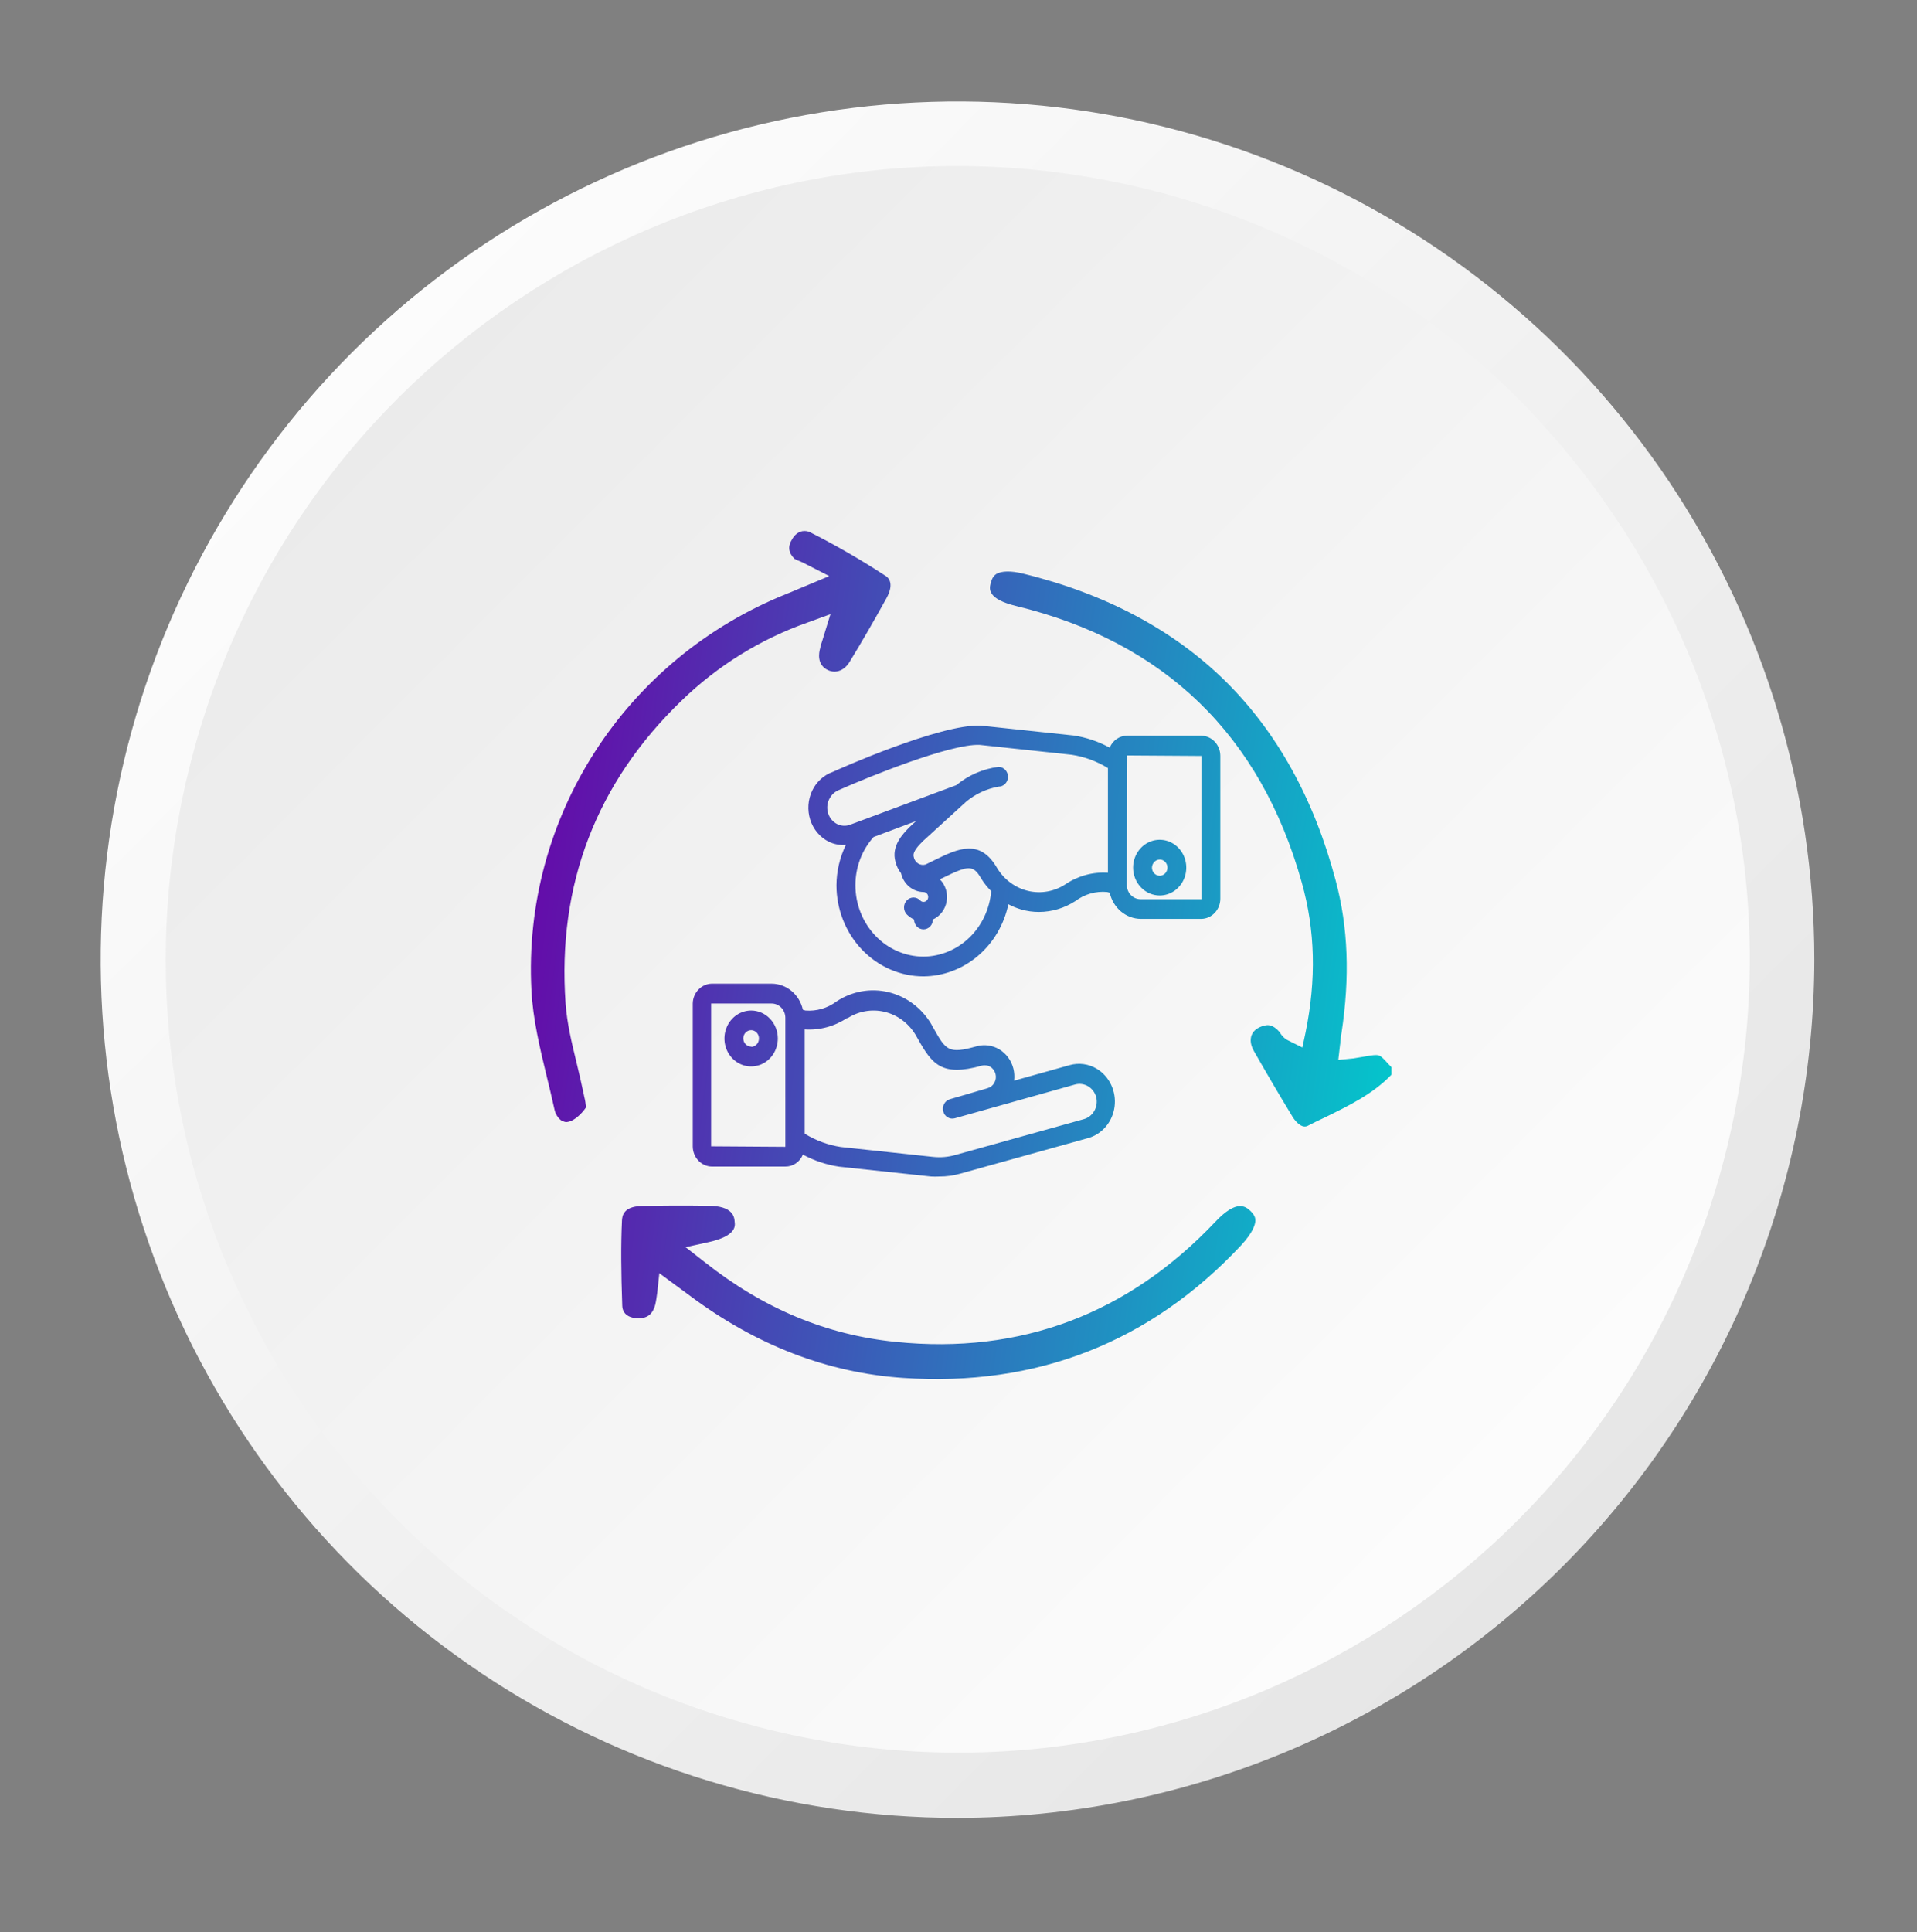
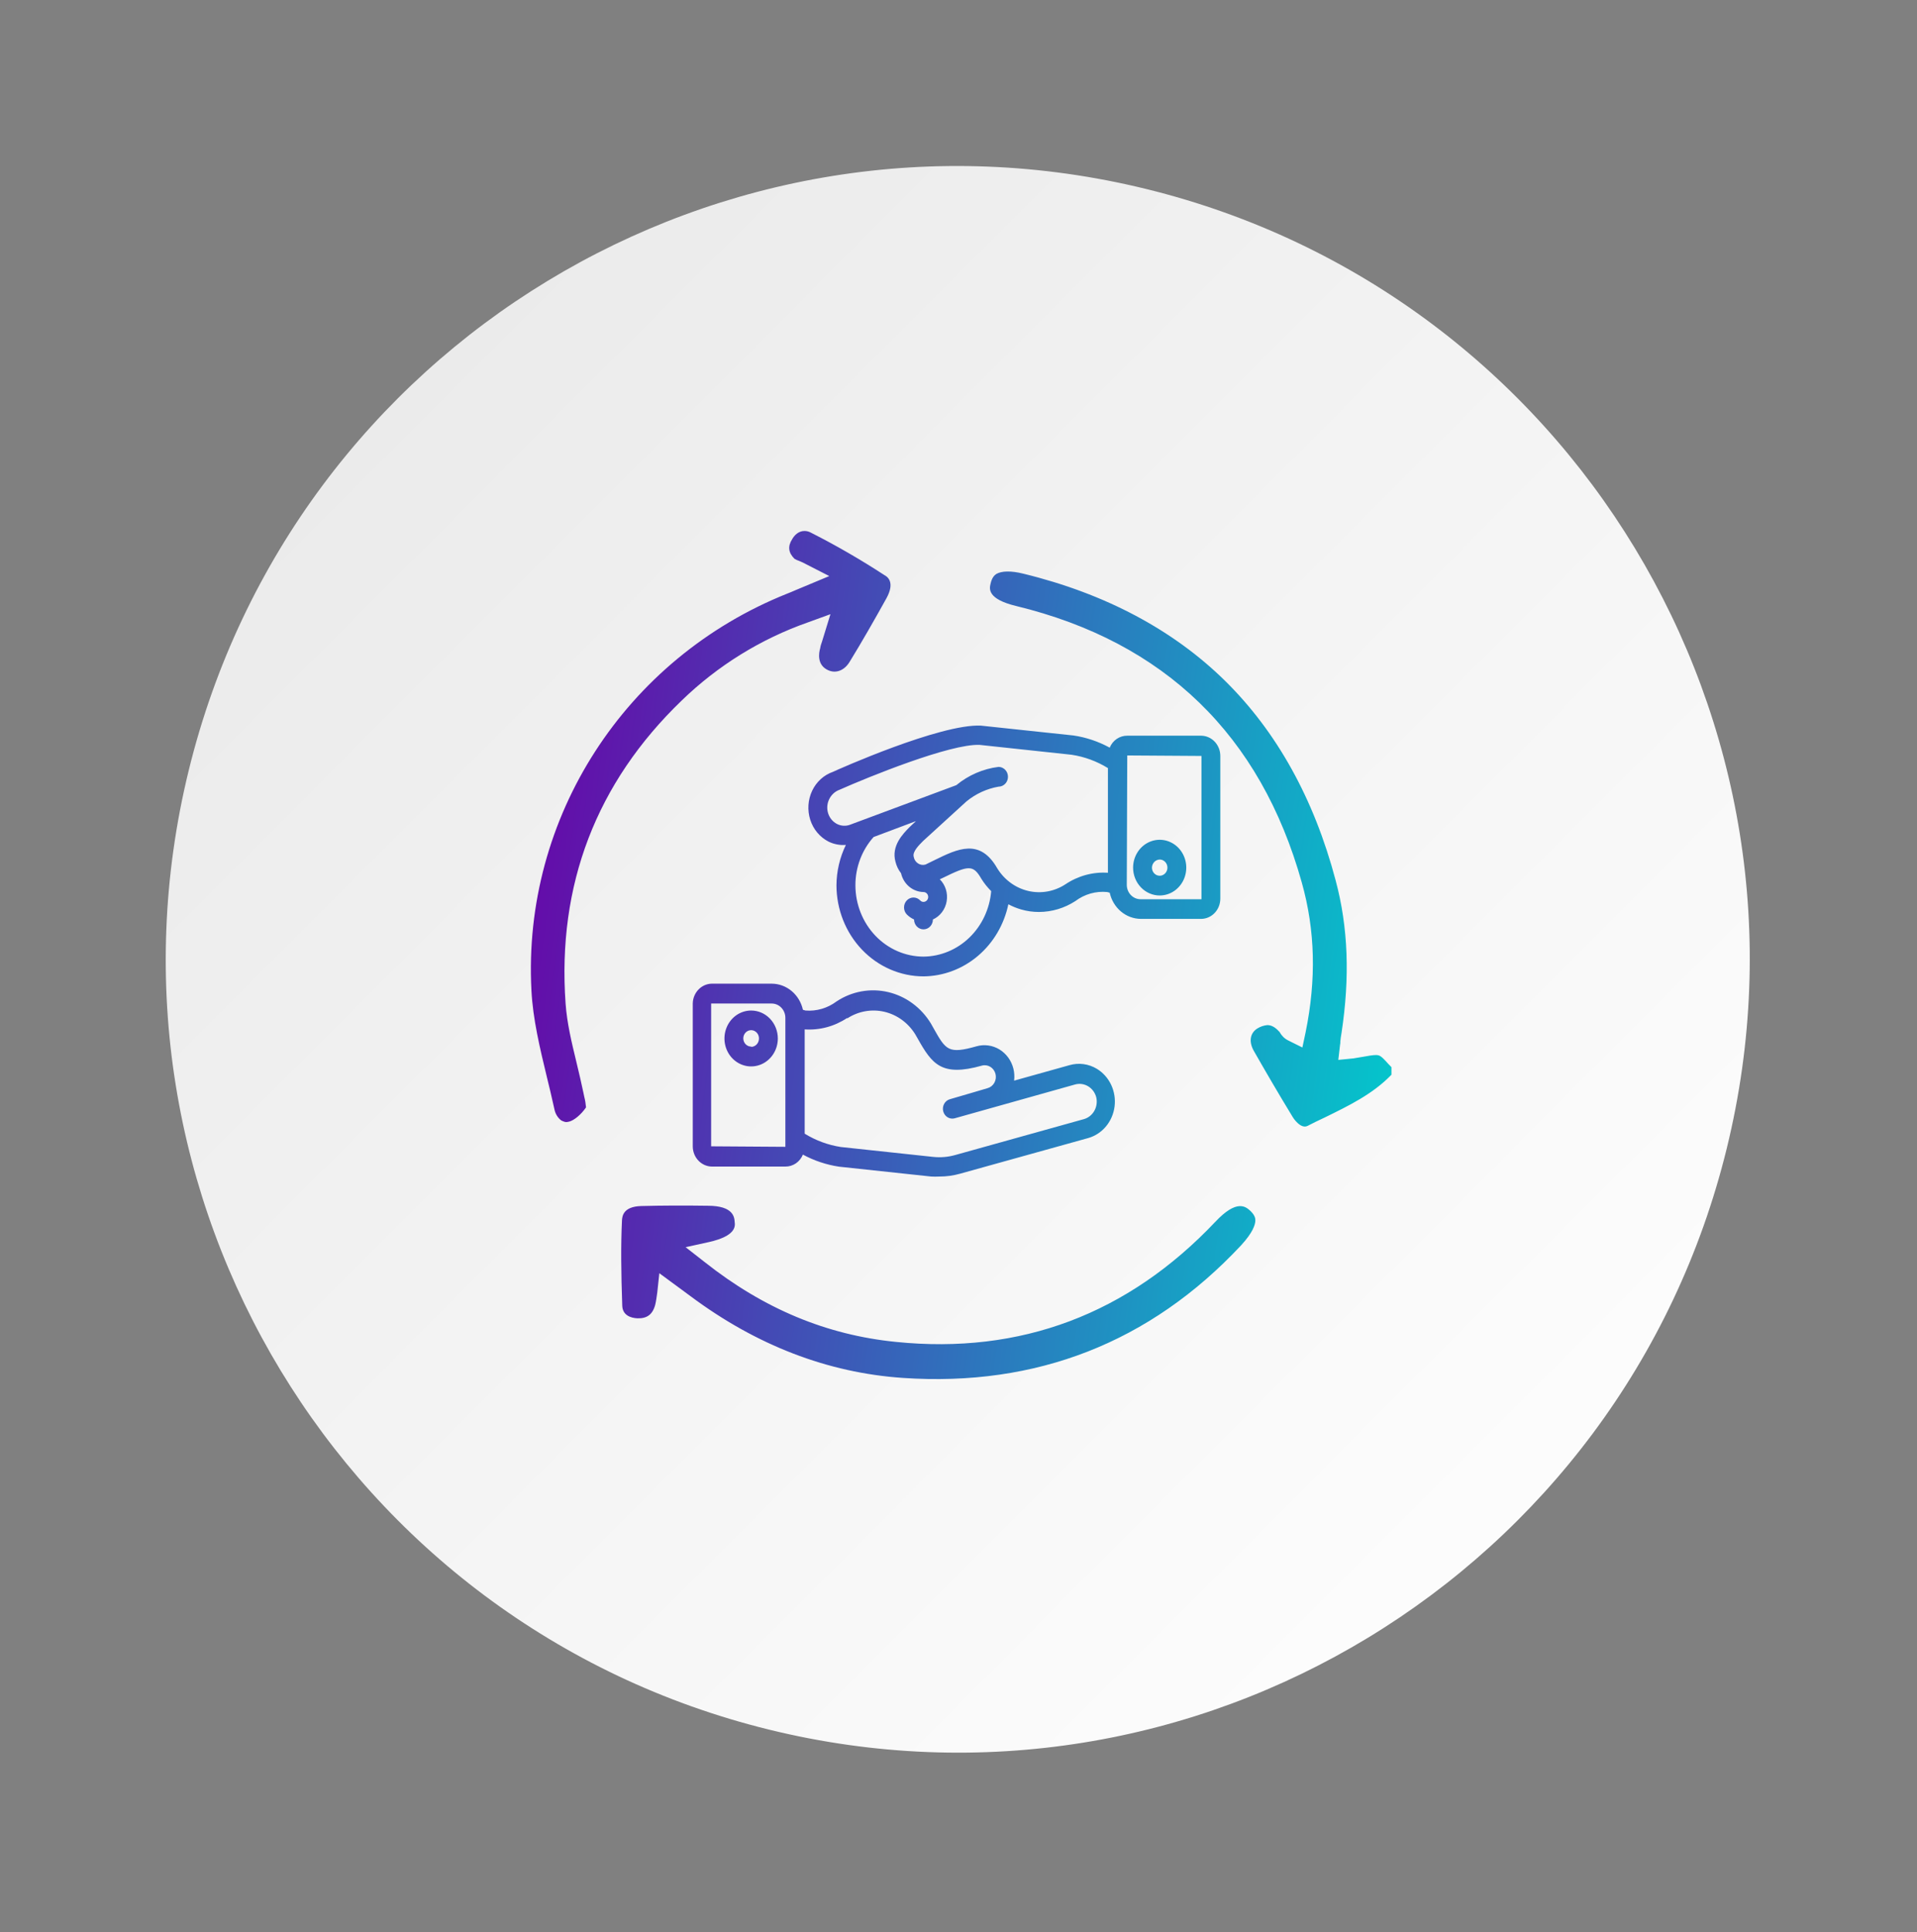
<svg xmlns="http://www.w3.org/2000/svg" width="130" height="131" viewBox="0 0 130 131" fill="none">
  <rect x="0" y="0" width="130" height="131" fill="#808080" stroke="none" />
-   <path d="M64.933 123.253C53.441 123.253 42.207 119.84 32.652 113.446C23.097 107.053 15.649 97.965 11.252 87.333C6.854 76.701 5.703 65.001 7.945 53.714C10.187 42.427 15.721 32.059 23.847 23.921C31.973 15.784 42.326 10.242 53.597 7.997C64.868 5.752 76.551 6.904 87.168 11.308C97.785 15.712 106.86 23.17 113.244 32.739C119.629 42.308 123.036 53.557 123.036 65.066C123.011 80.49 116.881 95.275 105.99 106.182C95.099 117.088 80.335 123.227 64.933 123.253Z" fill="url(#paint0_linear_3443_10834)" />
  <path d="M117.099 77.86C124.168 49.017 106.551 19.897 77.749 12.818C48.947 5.739 19.869 23.382 12.8 52.224C5.731 81.067 23.348 110.187 52.15 117.266C80.951 124.346 110.03 106.703 117.099 77.86Z" fill="url(#paint1_linear_3443_10834)" />
  <path fill-rule="evenodd" clip-rule="evenodd" d="M55.009 36.123C56.712 36.985 58.375 37.949 59.98 38.995C60.178 39.098 60.712 39.467 60.118 40.554C59.286 42.052 58.455 43.508 57.623 44.862C57.267 45.457 56.692 45.683 56.157 45.437C55.385 45.088 55.524 44.268 55.623 43.939C55.643 43.796 55.682 43.673 55.742 43.508L56.316 41.642L54.791 42.196C51.583 43.324 48.672 45.129 46.236 47.488C40.434 53.069 37.78 60.003 38.355 68.044C38.45 69.365 38.764 70.667 39.07 71.931L39.107 72.086C39.266 72.743 39.424 73.419 39.562 74.076C39.582 74.158 39.602 74.261 39.622 74.363C39.681 74.589 39.721 74.835 39.741 75.081C39.404 75.574 38.929 75.963 38.592 76.046C38.513 76.066 38.414 76.087 38.315 76.066C38.236 76.046 38.137 76.004 38.057 75.963C37.82 75.779 37.661 75.512 37.602 75.225L37.526 74.89C37.392 74.299 37.257 73.698 37.107 73.112L37.089 73.036C36.619 71.09 36.135 69.086 36.038 67.142C35.424 55.428 42.394 44.637 53.385 40.247L53.386 40.246C53.544 40.185 53.702 40.123 53.979 40L56.237 39.057L54.672 38.257C54.531 38.175 54.402 38.12 54.286 38.07C54.256 38.057 54.226 38.044 54.197 38.031C54.078 37.99 53.979 37.949 53.88 37.887C53.464 37.477 53.405 37.046 53.722 36.554C53.86 36.308 54.138 36 54.553 36C54.712 36 54.87 36.041 55.009 36.123ZM87.667 75.738C87.687 75.779 88.201 76.579 88.676 76.333C89.033 76.148 89.409 75.963 89.765 75.799L89.792 75.787C91.505 74.95 93.099 74.172 94.36 72.866V72.353L94.142 72.127C93.925 71.881 93.667 71.594 93.489 71.553C93.303 71.5 93.004 71.552 92.687 71.606L92.59 71.623L92.518 71.635C92.281 71.676 92.043 71.717 91.785 71.758L90.756 71.86L90.875 70.835C90.894 70.773 90.894 70.691 90.894 70.609C90.914 70.424 90.934 70.24 90.974 70.035C91.548 66.26 91.429 62.875 90.577 59.695C89.112 54.156 86.577 49.602 83.072 46.155C79.567 42.708 74.953 40.247 69.388 38.893C68.557 38.687 67.923 38.708 67.567 38.913C67.448 38.995 67.269 39.139 67.171 39.59C67.091 39.918 66.953 40.616 68.913 41.088C78.973 43.529 85.488 49.848 88.281 59.839C89.192 63.08 89.271 66.403 88.538 69.994L88.32 71.019L87.37 70.547C87.112 70.424 86.914 70.219 86.775 69.973C86.768 69.965 86.763 69.957 86.759 69.951C86.753 69.94 86.748 69.932 86.736 69.932C86.478 69.645 86.221 69.501 85.944 69.501C85.706 69.522 85.469 69.604 85.27 69.727C84.775 70.035 84.676 70.609 85.013 71.225C85.785 72.578 86.617 74.014 87.667 75.738ZM61.228 93.422C70.278 94.037 78.001 91.022 84.16 84.436C84.972 83.554 85.131 83.02 85.131 82.733C85.131 82.59 85.091 82.385 84.794 82.097L84.782 82.086C84.481 81.816 83.883 81.278 82.418 82.836C76.496 89.093 69.209 91.842 60.753 90.98C56.06 90.509 51.802 88.744 47.782 85.564L46.495 84.559L48.079 84.21C49.901 83.8 49.861 83.144 49.822 82.856C49.802 82.528 49.742 81.749 48 81.749C46.495 81.728 44.97 81.728 43.465 81.769C42.25 81.809 42.199 82.471 42.179 82.733L42.178 82.754C42.099 84.416 42.118 86.262 42.197 88.519C42.217 89.175 42.772 89.36 43.227 89.38C43.861 89.401 44.257 89.134 44.435 88.457C44.489 88.233 44.527 87.958 44.563 87.694L44.574 87.616L44.712 86.323L46.831 87.883C51.287 91.206 56.119 93.073 61.228 93.422ZM48.258 79.092H53.259C53.511 79.095 53.759 79.02 53.971 78.876C54.182 78.731 54.348 78.525 54.448 78.282C55.215 78.695 56.043 78.971 56.897 79.099L63.144 79.768C63.33 79.778 63.515 79.778 63.7 79.768C64.178 79.77 64.653 79.705 65.114 79.574L73.804 77.157C74.268 77.024 74.685 76.749 75.002 76.369C75.319 75.988 75.521 75.519 75.584 75.018C75.647 74.518 75.567 74.009 75.355 73.556C75.143 73.103 74.808 72.725 74.392 72.47C74.114 72.3 73.805 72.191 73.486 72.147C73.166 72.103 72.842 72.127 72.531 72.216L68.771 73.267C68.805 72.992 68.788 72.712 68.72 72.443C68.651 72.173 68.532 71.919 68.369 71.697C68.206 71.475 68.003 71.288 67.772 71.148C67.54 71.008 67.284 70.918 67.019 70.882C66.754 70.845 66.484 70.864 66.226 70.937C64.308 71.479 64.148 71.205 63.304 69.705L63.131 69.397C62.472 68.312 61.429 67.545 60.231 67.263C59.033 66.981 57.777 67.206 56.737 67.891C56.124 68.353 55.374 68.574 54.621 68.513L54.448 68.46C54.337 67.961 54.07 67.515 53.688 67.194C53.307 66.874 52.833 66.697 52.344 66.692H48.258C47.922 66.701 47.601 66.844 47.363 67.094C47.125 67.343 46.987 67.679 46.979 68.031V77.719C46.979 78.078 47.113 78.422 47.352 78.678C47.591 78.935 47.916 79.083 48.258 79.092ZM57.453 69.049C58.203 68.559 59.105 68.397 59.968 68.597C60.83 68.798 61.583 69.345 62.064 70.12L62.23 70.408C63.208 72.149 63.848 73.019 66.584 72.249C66.68 72.222 66.78 72.216 66.878 72.229C66.977 72.243 67.071 72.276 67.157 72.328C67.243 72.38 67.318 72.449 67.378 72.532C67.439 72.614 67.483 72.708 67.508 72.808C67.534 72.909 67.54 73.013 67.528 73.116C67.514 73.219 67.482 73.318 67.433 73.408C67.383 73.498 67.317 73.576 67.239 73.64C67.16 73.703 67.07 73.749 66.974 73.776C66.974 73.776 65.056 74.345 64.417 74.526C64.253 74.571 64.114 74.683 64.029 74.836C63.944 74.989 63.92 75.171 63.963 75.343C63.984 75.428 64.022 75.508 64.073 75.579C64.124 75.649 64.188 75.708 64.261 75.752C64.335 75.796 64.415 75.825 64.499 75.836C64.583 75.847 64.668 75.841 64.749 75.818L72.902 73.528C73.202 73.444 73.522 73.488 73.791 73.649C74.061 73.811 74.258 74.078 74.341 74.392C74.415 74.706 74.368 75.038 74.21 75.316C74.052 75.594 73.796 75.796 73.497 75.878L64.781 78.309C64.29 78.448 63.778 78.491 63.272 78.436L57.025 77.766C56.158 77.634 55.325 77.327 54.569 76.862V69.792C55.585 69.861 56.595 69.588 57.453 69.015V69.049ZM48.226 68.038H52.331C52.453 68.038 52.574 68.063 52.686 68.112C52.799 68.16 52.901 68.232 52.987 68.322C53.073 68.412 53.142 68.519 53.188 68.637C53.235 68.755 53.259 68.881 53.259 69.009V77.753L48.226 77.719V68.038ZM66.32 64.807C65.275 65.695 63.972 66.185 62.626 66.197C61.062 66.195 59.563 65.544 58.456 64.387C57.35 63.23 56.727 61.661 56.724 60.023C56.73 59.071 56.949 58.133 57.363 57.285C56.957 57.318 56.549 57.239 56.18 57.057C55.891 56.908 55.633 56.701 55.421 56.447C55.209 56.193 55.048 55.898 54.946 55.578C54.741 54.931 54.787 54.227 55.074 53.616C55.216 53.314 55.414 53.045 55.657 52.824C55.9 52.603 56.182 52.435 56.487 52.33C56.736 52.21 63.764 49.063 66.52 49.197L72.805 49.866C73.66 49.993 74.489 50.272 75.254 50.69C75.354 50.447 75.52 50.24 75.732 50.096C75.944 49.952 76.191 49.877 76.444 49.88H81.476C81.818 49.889 82.144 50.037 82.382 50.293C82.621 50.55 82.755 50.894 82.755 51.252V60.927C82.755 61.286 82.621 61.63 82.382 61.886C82.144 62.143 81.818 62.291 81.476 62.3H77.358C76.868 62.295 76.394 62.117 76.012 61.795C75.631 61.473 75.364 61.026 75.254 60.525L75.082 60.479C74.314 60.404 73.546 60.623 72.921 61.095C72.179 61.575 71.324 61.83 70.452 61.831C70.048 61.832 69.646 61.776 69.257 61.664C68.954 61.577 68.66 61.458 68.381 61.309C68.092 62.686 67.366 63.919 66.32 64.807ZM59.363 63.44C60.228 64.346 61.402 64.856 62.626 64.858C63.781 64.847 64.891 64.387 65.74 63.566C66.589 62.745 67.115 61.623 67.217 60.418C66.963 60.165 66.737 59.882 66.546 59.575C65.989 58.604 65.669 58.671 63.905 59.535L63.732 59.615C63.921 59.804 64.063 60.04 64.144 60.3C64.225 60.561 64.244 60.839 64.197 61.109C64.151 61.379 64.042 61.632 63.879 61.847C63.716 62.062 63.505 62.231 63.265 62.34C63.265 62.517 63.198 62.688 63.078 62.813C62.958 62.939 62.795 63.01 62.626 63.01C62.456 63.01 62.294 62.939 62.173 62.813C62.054 62.688 61.986 62.517 61.986 62.34C61.804 62.258 61.637 62.142 61.494 61.998C61.373 61.872 61.306 61.701 61.306 61.523C61.306 61.345 61.373 61.174 61.494 61.048C61.614 60.922 61.778 60.851 61.948 60.851C62.118 60.851 62.282 60.922 62.402 61.048C62.43 61.08 62.465 61.106 62.503 61.123C62.542 61.141 62.584 61.149 62.626 61.148C62.71 61.148 62.792 61.113 62.852 61.05C62.912 60.987 62.945 60.902 62.945 60.813C62.945 60.725 62.912 60.639 62.852 60.577C62.792 60.514 62.71 60.479 62.626 60.479C62.273 60.474 61.932 60.346 61.656 60.116C61.381 59.886 61.186 59.566 61.104 59.206C60.925 58.98 60.797 58.715 60.727 58.43C60.424 57.355 61.233 56.533 61.679 56.08L61.699 56.06L62.114 55.671L59.243 56.749C58.448 57.636 58.007 58.807 58.009 60.023C58.011 61.305 58.498 62.533 59.363 63.44ZM81.476 51.252L76.444 51.219L76.412 59.99C76.412 60.248 76.509 60.496 76.683 60.679C76.857 60.862 77.093 60.966 77.339 60.967H81.476V60.934V51.252ZM56.162 55.149C56.261 55.457 56.472 55.712 56.749 55.859C56.889 55.932 57.042 55.975 57.198 55.984C57.354 55.993 57.511 55.969 57.657 55.912L64.851 53.234C65.678 52.552 66.67 52.123 67.716 51.995C67.885 51.995 68.048 52.066 68.168 52.192C68.288 52.317 68.355 52.487 68.355 52.665C68.355 52.843 68.288 53.013 68.168 53.138C68.048 53.264 67.885 53.335 67.716 53.335C66.92 53.473 66.17 53.818 65.535 54.339L62.6 57.017L62.599 57.018C62.305 57.312 61.871 57.747 61.961 58.082C61.975 58.174 62.008 58.262 62.058 58.34C62.107 58.418 62.171 58.485 62.247 58.535C62.322 58.586 62.407 58.619 62.495 58.633C62.584 58.647 62.674 58.642 62.76 58.617L63.361 58.323C64.953 57.539 66.456 56.816 67.632 58.878C68.114 59.656 68.867 60.204 69.73 60.406C70.594 60.607 71.498 60.446 72.249 59.956C73.106 59.38 74.117 59.105 75.133 59.173V52.076C74.376 51.61 73.54 51.303 72.671 51.172L66.43 50.502C64.442 50.422 58.898 52.672 56.941 53.542C56.784 53.597 56.639 53.685 56.515 53.8C56.391 53.915 56.29 54.055 56.219 54.212C56.083 54.504 56.062 54.841 56.162 55.149ZM50.944 68.513C50.586 68.512 50.236 68.622 49.937 68.829C49.639 69.037 49.406 69.332 49.268 69.678C49.13 70.024 49.093 70.406 49.162 70.773C49.231 71.141 49.403 71.48 49.656 71.746C49.909 72.011 50.231 72.192 50.583 72.266C50.934 72.34 51.298 72.302 51.629 72.159C51.96 72.016 52.243 71.773 52.442 71.461C52.641 71.15 52.748 70.783 52.748 70.408C52.748 69.907 52.558 69.426 52.22 69.07C51.882 68.715 51.423 68.515 50.944 68.513ZM50.944 70.957C50.839 70.958 50.735 70.927 50.647 70.866C50.559 70.806 50.49 70.719 50.449 70.617C50.408 70.515 50.397 70.403 50.417 70.295C50.437 70.186 50.488 70.087 50.563 70.008C50.637 69.93 50.733 69.877 50.836 69.856C50.94 69.835 51.047 69.846 51.144 69.889C51.241 69.932 51.324 70.004 51.382 70.097C51.44 70.189 51.47 70.297 51.469 70.408C51.47 70.556 51.416 70.699 51.318 70.805C51.22 70.912 51.086 70.974 50.944 70.977V70.957ZM79.65 60.392C79.354 60.6 79.006 60.712 78.65 60.713C78.412 60.714 78.177 60.666 77.958 60.571C77.738 60.477 77.539 60.338 77.371 60.162C77.203 59.987 77.069 59.779 76.978 59.549C76.887 59.319 76.84 59.073 76.84 58.825C76.84 58.452 76.946 58.087 77.144 57.777C77.341 57.466 77.623 57.224 77.952 57.081C78.281 56.938 78.643 56.9 78.993 56.972C79.342 57.045 79.664 57.224 79.916 57.487C80.169 57.751 80.341 58.087 80.411 58.452C80.481 58.818 80.447 59.198 80.311 59.543C80.176 59.888 79.945 60.183 79.65 60.392ZM78.939 58.372C78.854 58.31 78.753 58.277 78.65 58.276C78.511 58.278 78.377 58.336 78.278 58.438C78.18 58.541 78.122 58.679 78.119 58.825C78.119 58.933 78.15 59.039 78.207 59.129C78.264 59.219 78.346 59.29 78.441 59.331C78.537 59.373 78.642 59.384 78.743 59.364C78.845 59.343 78.938 59.291 79.012 59.215C79.085 59.139 79.136 59.042 79.157 58.936C79.178 58.83 79.168 58.72 79.13 58.619C79.091 58.519 79.025 58.433 78.939 58.372Z" fill="url(#paint2_linear_3443_10834)" />
  <defs>
    <linearGradient id="paint0_linear_3443_10834" x1="23.84" y1="23.85" x2="106.158" y2="106.051" gradientUnits="userSpaceOnUse">
      <stop stop-color="#FCFCFC" />
      <stop offset="1" stop-color="#E6E6E6" />
    </linearGradient>
    <linearGradient id="paint1_linear_3443_10834" x1="101.217" y1="101.331" x2="4.19" y2="4.459" gradientUnits="userSpaceOnUse">
      <stop stop-color="#FCFCFC" />
      <stop offset="1" stop-color="#E6E6E6" />
    </linearGradient>
    <linearGradient id="paint2_linear_3443_10834" x1="35.216" y1="38.367" x2="100.603" y2="47.067" gradientUnits="userSpaceOnUse">
      <stop stop-color="#6A00A7" />
      <stop offset="1" stop-color="#00CDCD" />
    </linearGradient>
  </defs>
</svg>